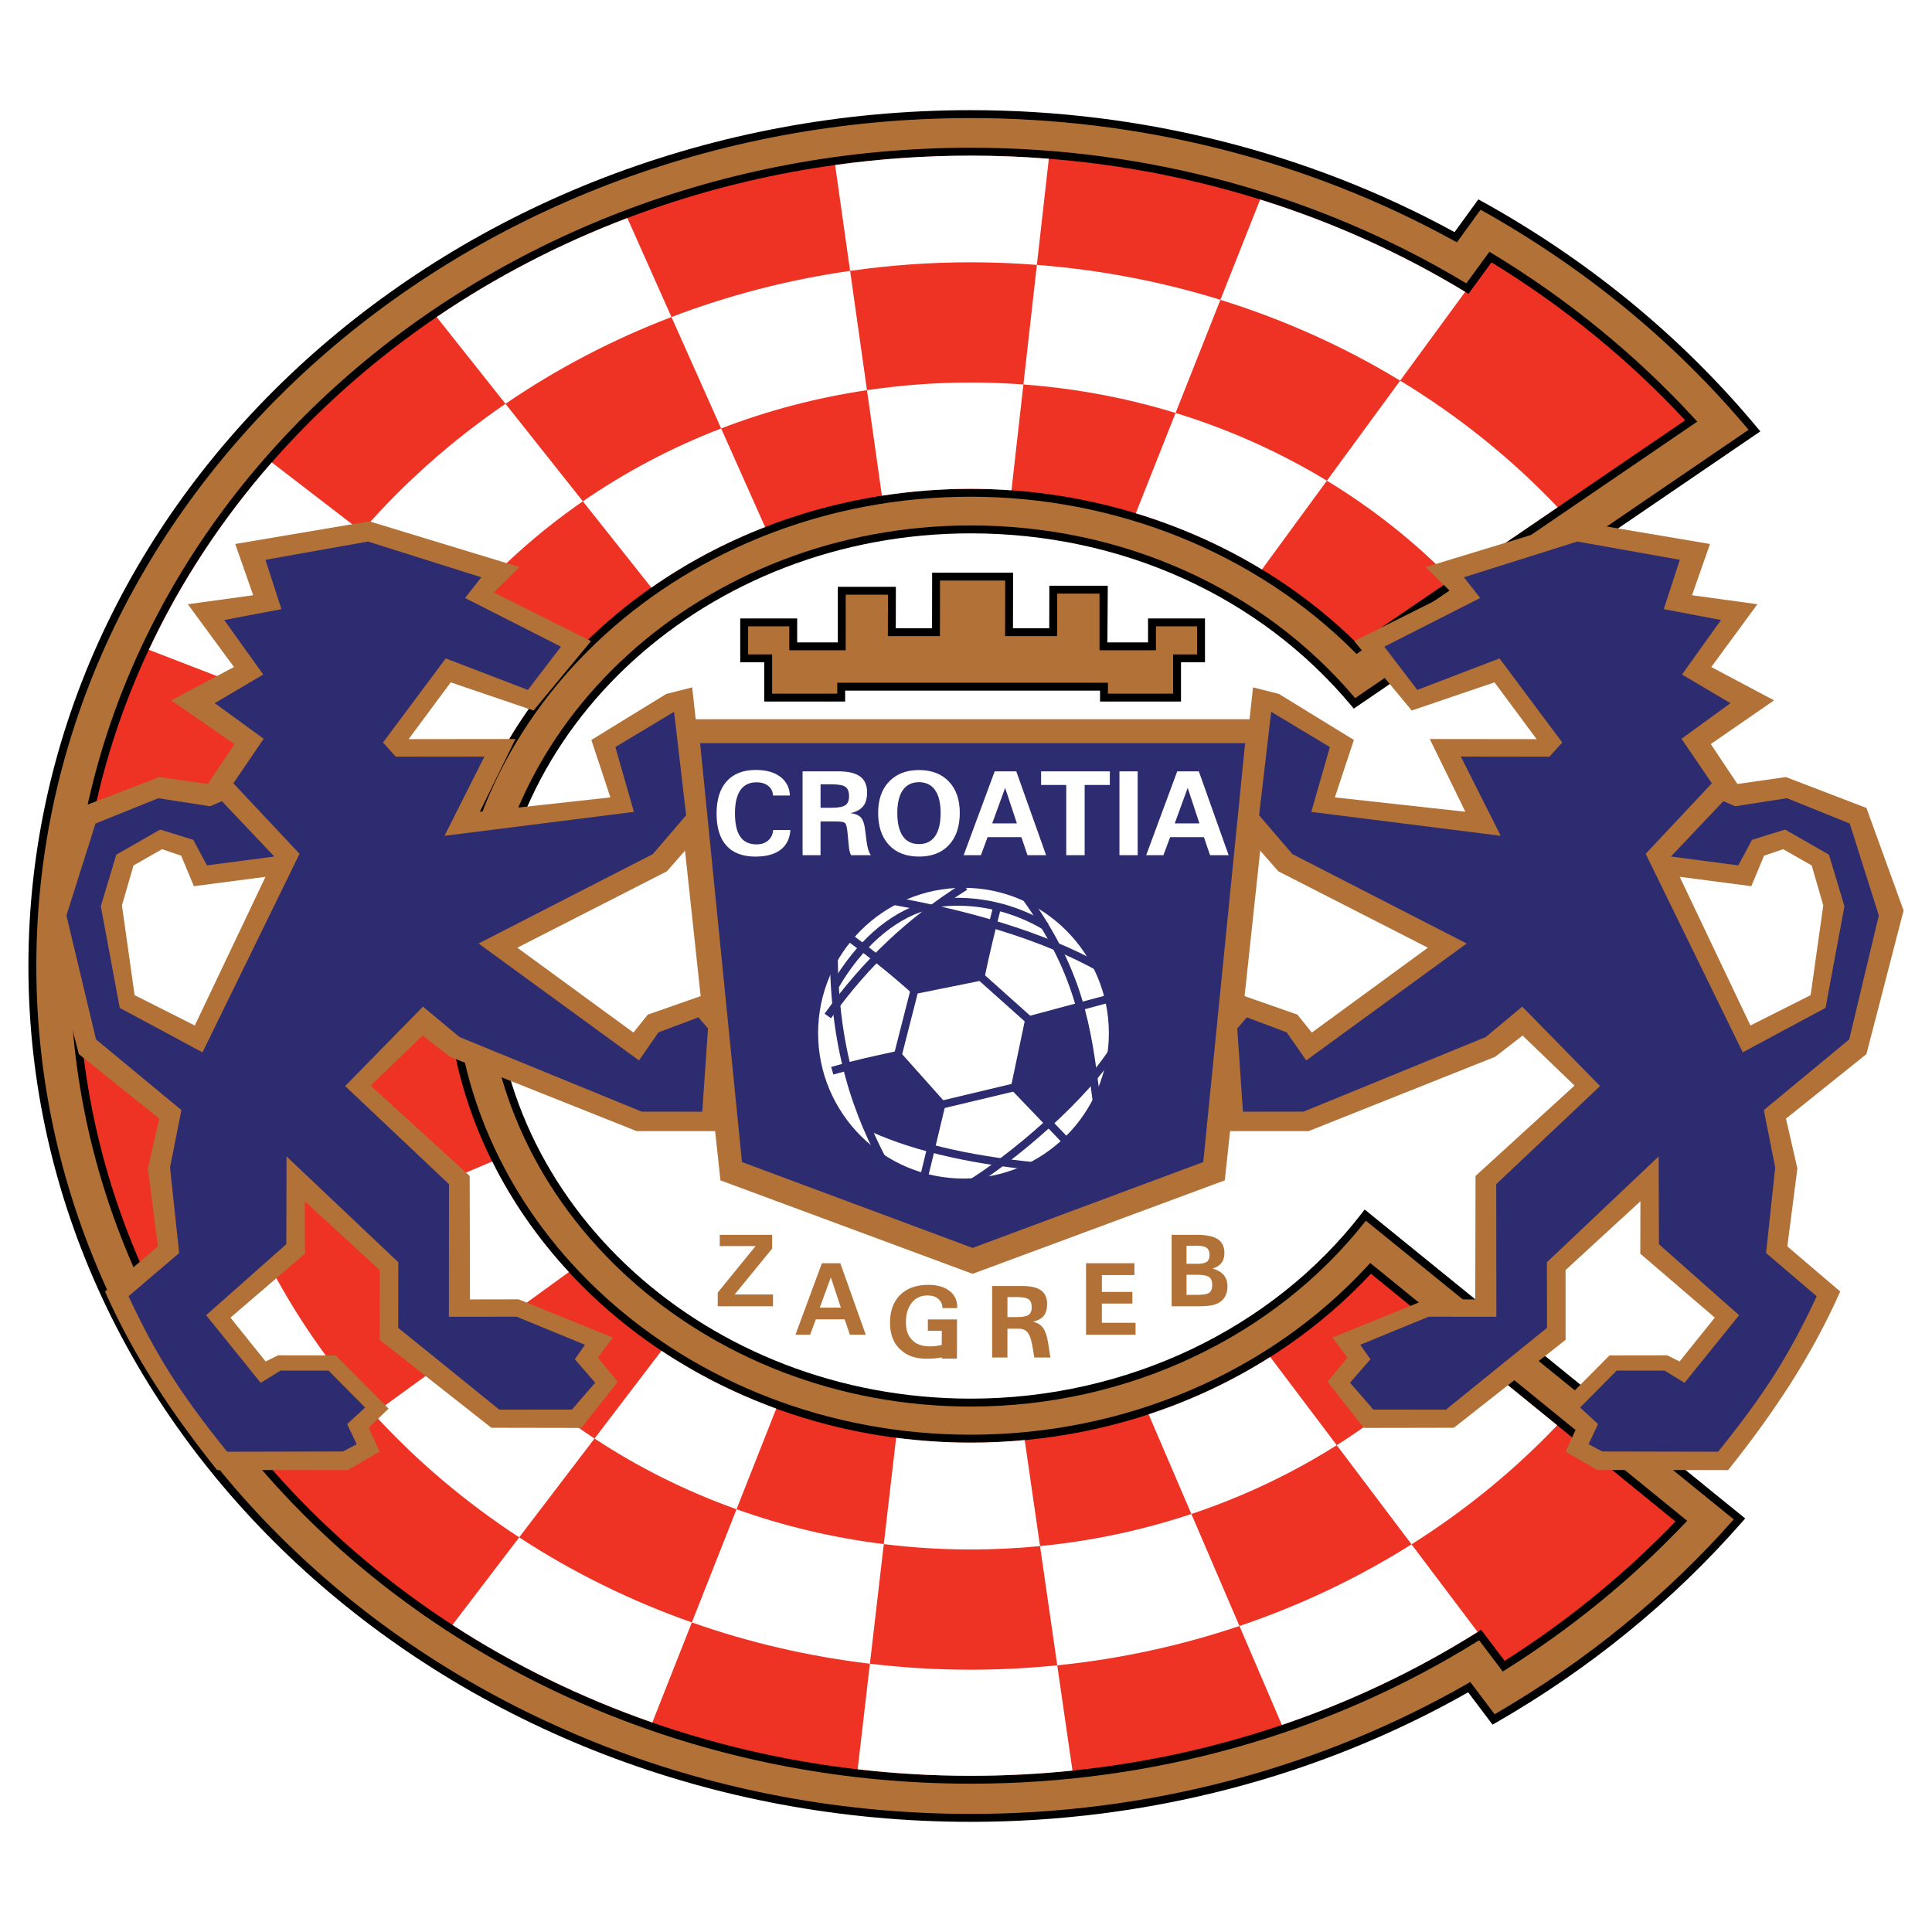
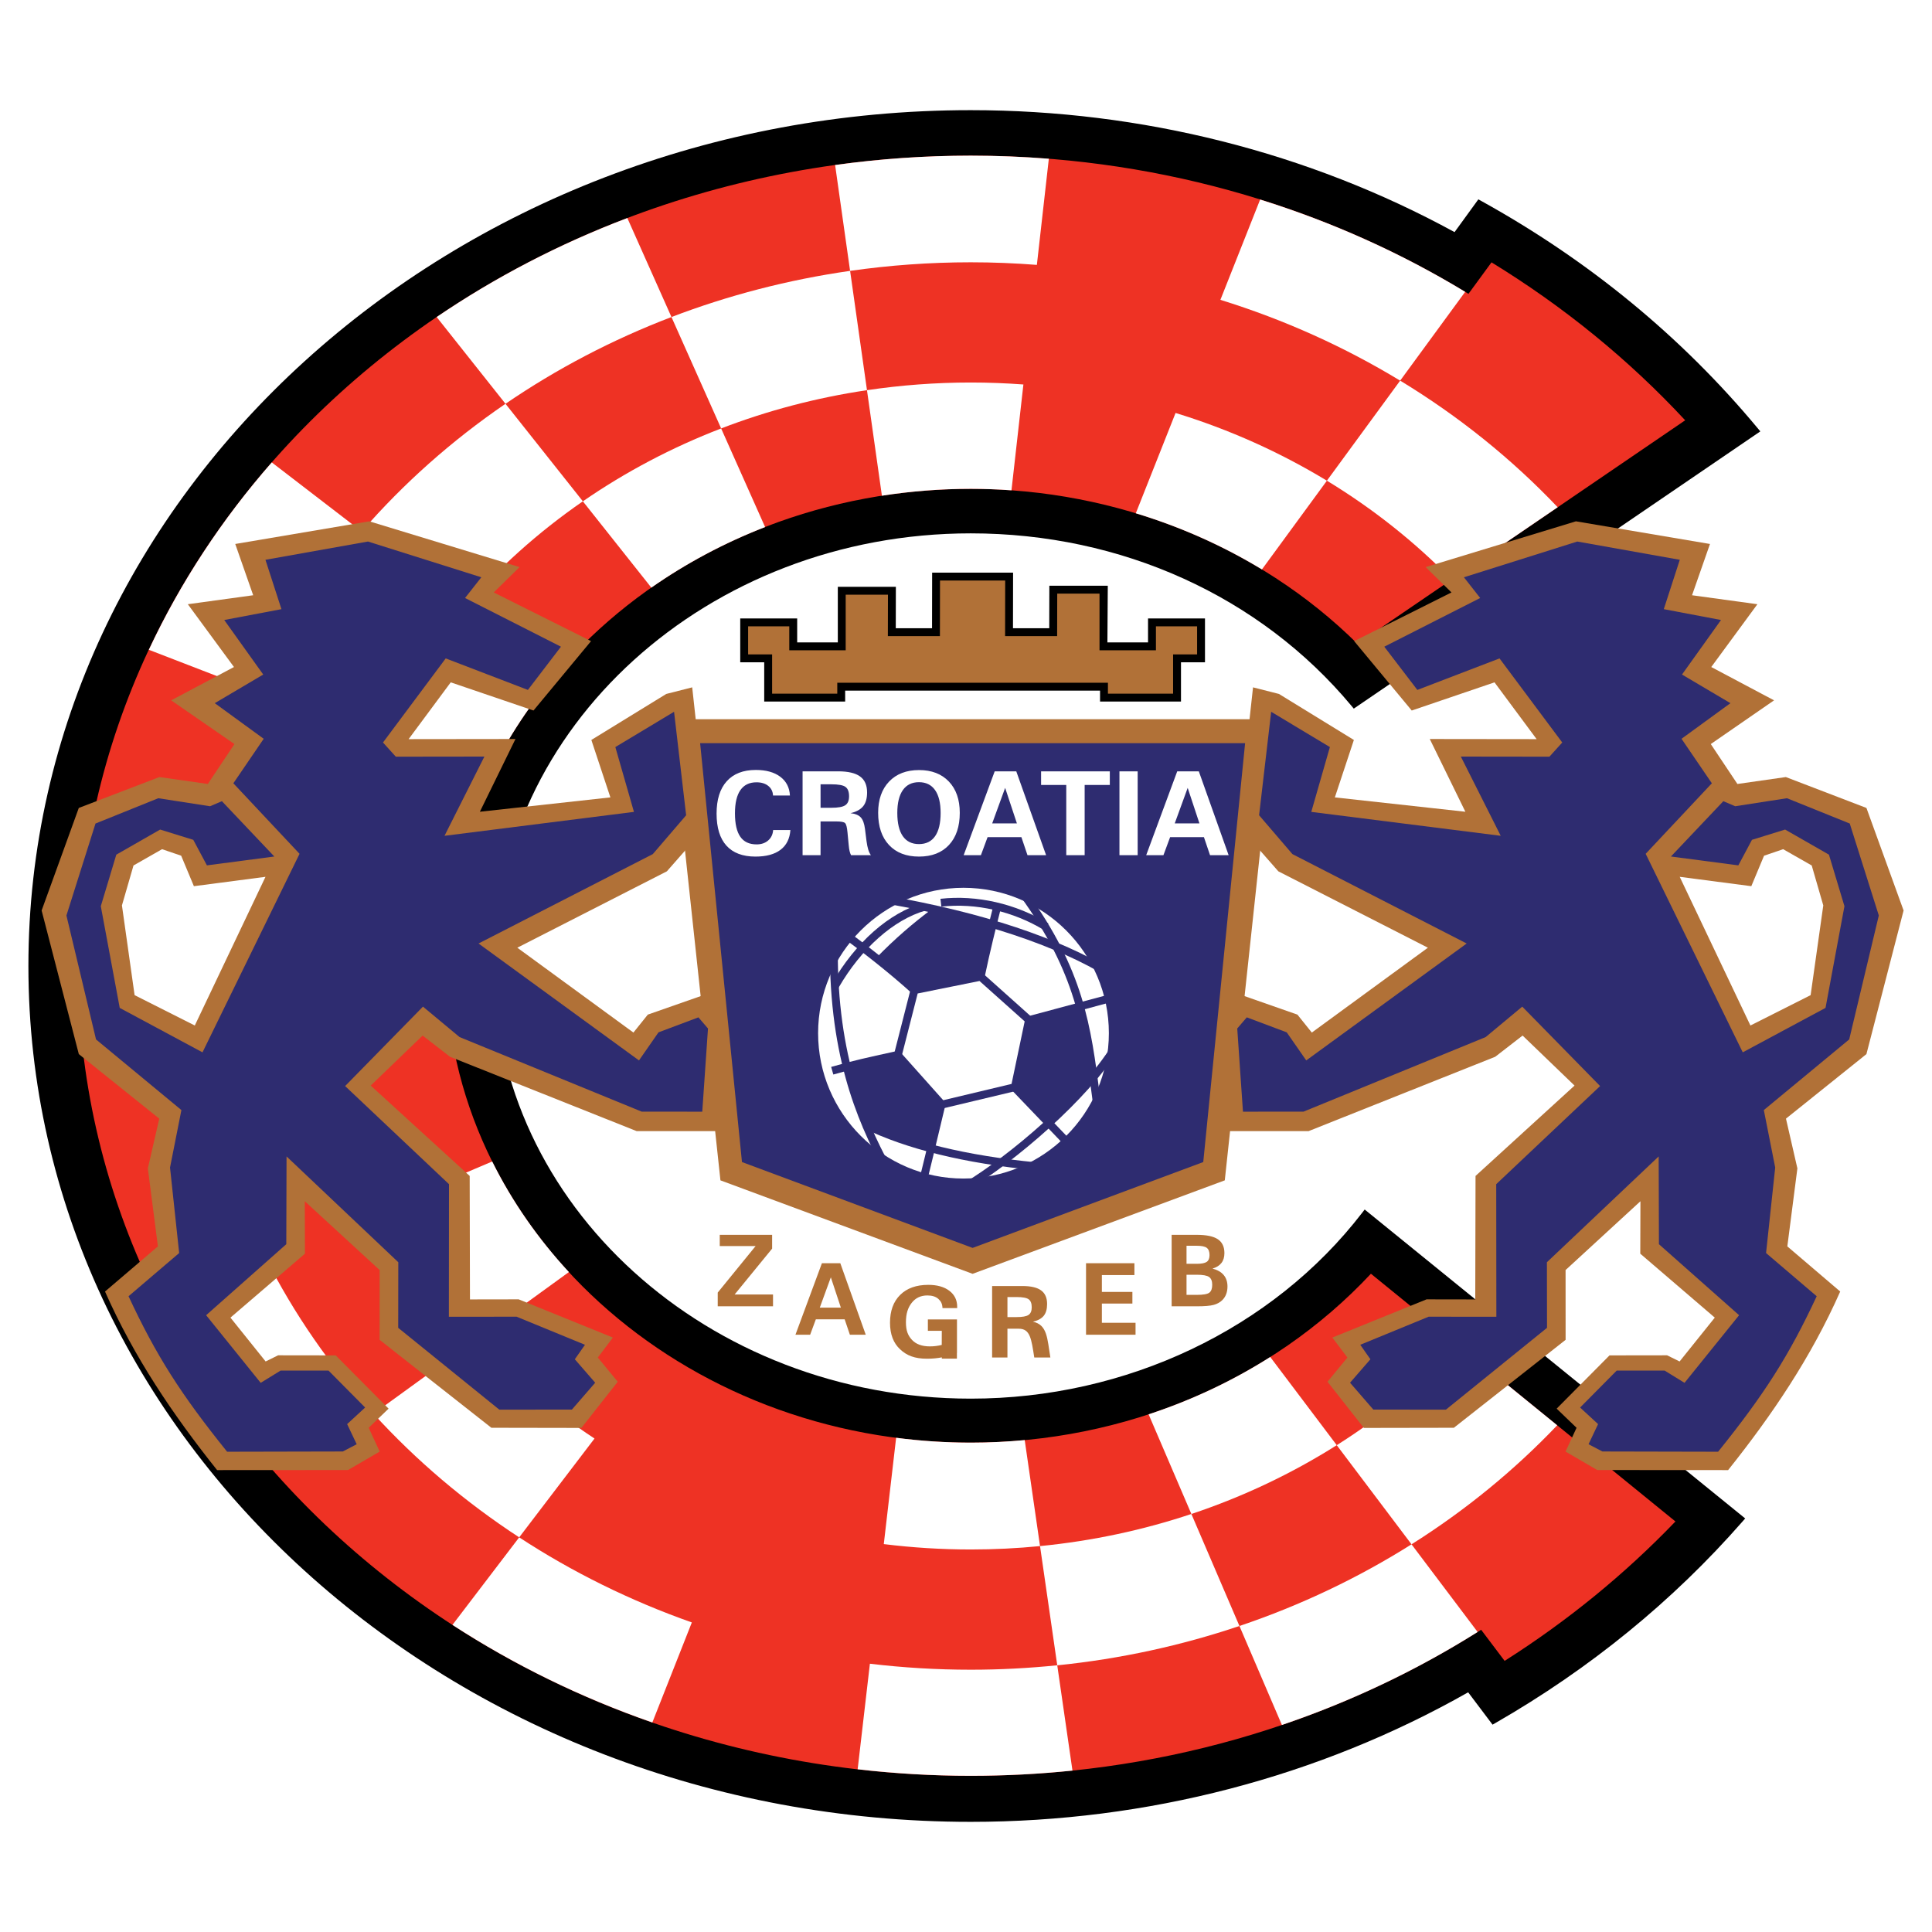
<svg xmlns="http://www.w3.org/2000/svg" version="1.0" id="Layer_1" x="0px" y="0px" width="192.756px" height="192.756px" viewBox="0 0 192.756 192.756" enable-background="new 0 0 192.756 192.756" xml:space="preserve">
  <g>
    <polygon fill-rule="evenodd" clip-rule="evenodd" fill="#FFFFFF" points="0,0 192.756,0 192.756,192.756 0,192.756 0,0  " />
    <polygon fill-rule="evenodd" clip-rule="evenodd" fill="#FFFFFF" points="177.283,130.605 163.884,142.035 36.782,142.451    39.385,49.478 154.545,49.712 177.283,130.605  " />
    <path fill-rule="evenodd" clip-rule="evenodd" d="M2.834,96.378c0,47.083,42.178,85.388,94.022,85.388   c17.578,0,34.727-4.471,49.622-12.924c0.346,0.459,2.434,3.227,2.434,3.227l0.303-0.172c9.41-5.408,17.698-12.168,24.633-20.092   l0.27-0.309l-37.964-30.822l-0.248,0.322c-8.935,11.613-23.532,18.547-39.049,18.547c-26.241,0-47.59-19.363-47.59-43.165   c0-23.801,21.349-43.165,47.59-43.165c15.023,0,28.867,6.273,37.98,17.211l0.23,0.276l40.56-27.66l-0.277-0.334   c-7.572-9.104-16.841-16.725-27.549-22.648l-0.305-0.168c0,0-2.037,2.804-2.374,3.268c-14.565-7.958-31.244-12.167-48.266-12.167   C45.013,10.99,2.834,49.295,2.834,96.378L2.834,96.378z" />
-     <path fill-rule="evenodd" clip-rule="evenodd" fill="#B17137" d="M3.624,96.378c0-46.647,41.824-84.598,93.232-84.598   c17.008,0,33.673,4.229,48.193,12.232l0.305,0.168c0,0,2.017-2.776,2.365-3.256c10.361,5.778,19.352,13.164,26.736,21.958   c-0.716,0.488-38.688,26.384-39.25,26.767c-9.267-10.948-23.218-17.225-38.35-17.225c-26.677,0-48.379,19.717-48.379,43.954   c0,24.237,21.703,43.954,48.379,43.954c15.617,0,30.314-6.928,39.418-18.541c0.595,0.482,36.07,29.283,36.703,29.797   c-6.747,7.641-14.77,14.18-23.858,19.443c-0.356-0.471-2.425-3.215-2.425-3.215l-0.303,0.172   c-14.846,8.498-31.976,12.988-49.535,12.988C45.448,180.977,3.624,143.025,3.624,96.378L3.624,96.378z" />
    <path fill-rule="evenodd" clip-rule="evenodd" d="M153.748,139.871l-3.963-3.225l-13.078-10.639l-0.251,0.273   c-9.865,10.717-24.298,16.861-39.597,16.861c-28.444,0-51.585-20.99-51.585-46.791c0-25.801,23.142-46.792,51.585-46.792   c14.518,0,28.46,5.634,38.251,15.456l0.231,0.232l33.994-23.182l-0.309-0.335c-5.818-6.327-12.587-11.852-20.116-16.422   l-0.31-0.188c0,0-1.96,2.677-2.307,3.15c-14.708-8.849-31.792-13.53-49.436-13.53c-49.549,0-89.861,36.61-89.861,81.611   c0,45,40.312,81.609,89.861,81.609c18.193,0,35.719-4.951,50.717-14.312c0.354,0.471,2.354,3.121,2.354,3.121l0.307-0.193   c6.576-4.141,12.564-9.031,17.797-14.537l0.294-0.309L153.748,139.871L153.748,139.871z" />
    <path fill-rule="evenodd" clip-rule="evenodd" fill="#EE3224" d="M7.786,96.352c0-44.566,39.958-80.823,89.073-80.823   c17.624,0,34.685,4.702,49.34,13.598l0.31,0.188c0,0,1.942-2.653,2.299-3.14c7.209,4.413,13.706,9.712,19.323,15.758   c-0.6,0.41-32.184,21.948-32.7,22.3c-9.925-9.826-23.96-15.461-38.572-15.461c-28.878,0-52.374,21.344-52.374,47.58   c0,26.236,23.495,47.58,52.374,47.58c15.389,0,29.912-6.141,39.918-16.852c0.54,0.441,29.731,24.188,30.381,24.717   c-5.036,5.248-10.765,9.926-17.042,13.91c-0.368-0.486-2.343-3.105-2.343-3.105l-0.307,0.193   c-14.939,9.406-32.439,14.379-50.608,14.379C47.744,177.174,7.786,140.918,7.786,96.352L7.786,96.352z" />
    <path fill-rule="evenodd" clip-rule="evenodd" d="M93,57.132c0,0-0.008,4.87-0.01,5.548c-0.588,0-3.028,0-3.618,0   c0.001-0.646,0.009-4.134,0.009-4.134h-5.792c0,0,0,4.869,0,5.548c-0.605,0-3.448,0-4.054,0c0-0.55,0-2.394,0-2.394h-5.682v4.377   c0,0,1.844,0,2.393,0c0,0.637,0,3.917,0,3.917h8.076c0,0,0-0.768,0-1.088c0.752,0,24.678,0,25.43,0c0,0.32,0,1.088,0,1.088h8.076   c0,0,0-3.28,0-3.917c0.55,0,2.394,0,2.394,0v-4.377h-5.682c0,0,0,1.844,0,2.394c-0.605,0-3.448,0-4.054,0l0.039-5.657h-5.831   c0,0-0.008,3.596-0.009,4.243c-0.588,0-3.029,0-3.619,0c0.001-0.681,0.01-5.548,0.01-5.548H93L93,57.132z" />
    <path fill-rule="evenodd" clip-rule="evenodd" fill="#B17137" d="M100.287,57.919c-0.001,0.68-0.009,5.548-0.009,5.548h5.192   c0,0,0.008-3.596,0.01-4.243c0.61,0,3.606,0,4.218,0c0,0.682,0,5.657,0,5.657h5.63c0,0,0-1.843,0-2.393c0.606,0,3.499,0,4.106,0   c0,0.547,0,2.255,0,2.802c-0.55,0-2.394,0-2.394,0s0,3.28,0,3.917c-0.664,0-5.837,0-6.501,0c0-0.32,0-1.088,0-1.088H83.535   c0,0,0,0.768,0,1.088c-0.664,0-5.837,0-6.501,0c0-0.637,0-3.917,0-3.917s-1.843,0-2.394,0c0-0.547,0-2.255,0-2.802   c0.608,0,3.5,0,4.107,0c0,0.55,0,2.393,0,2.393h5.628c0,0,0.001-4.869,0.001-5.548c0.611,0,3.604,0,4.216,0   c-0.001,0.646-0.009,4.134-0.009,4.134h5.193c0,0,0.008-4.87,0.009-5.548C94.449,57.919,99.622,57.919,100.287,57.919   L100.287,57.919z" />
    <polygon fill-rule="evenodd" clip-rule="evenodd" fill="#B17137" points="97.037,127.09 122.197,117.764 127.14,71.757    66.936,71.757 71.878,117.764 97.037,127.09  " />
    <polygon fill-rule="evenodd" clip-rule="evenodd" fill="#2E2C70" points="97.037,124.504 120.049,115.938 124.225,74.145    69.851,74.145 74.026,115.938 97.037,124.504  " />
    <path fill-rule="evenodd" clip-rule="evenodd" fill="#B17137" d="M116.895,130.33v-7.131h2.496c0.965,0,1.668,0.145,2.107,0.436   c0.441,0.293,0.662,0.756,0.662,1.385c0,0.402-0.098,0.729-0.293,0.982c-0.196,0.256-0.494,0.445-0.895,0.566   c0.491,0.129,0.865,0.342,1.116,0.641s0.378,0.678,0.378,1.139c0,0.287-0.044,0.545-0.132,0.773   c-0.086,0.229-0.216,0.426-0.388,0.596c-0.226,0.223-0.514,0.379-0.86,0.473s-0.909,0.141-1.687,0.141H116.895L116.895,130.33z    M118.38,129.189h1.021c0.637,0,1.052-0.07,1.249-0.215c0.195-0.143,0.293-0.408,0.293-0.791c0-0.373-0.106-0.635-0.317-0.781   c-0.21-0.146-0.617-0.221-1.225-0.221h-1.021V129.189L118.38,129.189z M118.38,126.09h1.021c0.478,0,0.809-0.066,0.996-0.195   c0.185-0.131,0.278-0.355,0.278-0.674c0-0.342-0.092-0.582-0.275-0.723c-0.182-0.139-0.516-0.207-0.999-0.207h-1.021V126.09   L118.38,126.09z M108.354,133.164v-7.131h4.827v1.18h-3.247v1.684h3.045v1.16h-3.045v1.918h3.36v1.189H108.354L108.354,133.164z    M98.983,135.438v-7.131h3.024c0.846,0,1.467,0.145,1.864,0.436c0.399,0.289,0.599,0.744,0.599,1.359   c0,0.506-0.111,0.896-0.335,1.174c-0.225,0.277-0.583,0.475-1.077,0.59c1.447,0.312,1.422,1.674,1.737,3.572h-1.605   c-0.293-1.867-0.407-2.871-1.542-2.871h-1.136v2.871H98.983L98.983,135.438z M100.513,131.406h0.917   c0.576,0,0.973-0.072,1.187-0.217c0.214-0.146,0.319-0.398,0.319-0.76c0-0.383-0.101-0.648-0.303-0.797s-0.604-0.225-1.203-0.225   h-0.917V131.406L100.513,131.406z M95.478,131.637v3.338c-0.002,0-0.004,0.002-0.007,0.004v0.57h-1.505v-0.125   c-0.447,0.09-0.941,0.135-1.48,0.135c-1.229,0-2.011-0.312-2.682-0.936c-0.672-0.625-1.007-1.508-1.007-2.652   c0-1.184,0.337-2.109,1.012-2.777c0.673-0.668,1.61-1.004,2.808-1.004c0.884,0,1.586,0.199,2.105,0.594   c0.517,0.396,0.776,0.928,0.776,1.592v0.131h-1.465c-0.02-0.438-0.159-0.689-0.414-0.916c-0.258-0.229-0.622-0.344-1.092-0.344   c-0.662,0-1.184,0.246-1.568,0.74c-0.383,0.492-0.574,1.082-0.574,1.938c0,0.838,0.203,1.324,0.605,1.756   c0.403,0.432,0.997,0.648,1.78,0.648c0.204,0,0.404-0.012,0.604-0.037c0.199-0.025,0.394-0.061,0.584-0.109l0.005-1.408h-1.388   v-1.137H95.478L95.478,131.637z M71.608,130.33v-1.369l3.78-4.641h-3.578v-1.121h5.225v1.377l-3.739,4.574h3.828v1.18H71.608   L71.608,130.33z M79.363,133.164l2.639-7.131h1.836l2.537,7.131h-1.583l-0.519-1.533h-2.877l-0.567,1.533H79.363L79.363,133.164z    M81.791,130.461h2.102l-1-3.021L81.791,130.461L81.791,130.461z" />
    <path fill-rule="evenodd" clip-rule="evenodd" fill="#FFFFFF" d="M78.857,82.814c-0.061,0.862-0.389,1.52-0.984,1.971   s-1.428,0.677-2.501,0.677c-1.272,0-2.238-0.364-2.895-1.09c-0.656-0.726-0.984-1.791-0.984-3.198c0-1.404,0.338-2.48,1.014-3.229   c0.675-0.751,1.642-1.127,2.9-1.127c1.027,0,1.839,0.227,2.44,0.678s0.923,1.076,0.964,1.874h-1.686   c-0.02-0.4-0.177-0.72-0.474-0.959c-0.298-0.24-0.689-0.36-1.176-0.36c-0.709,0-1.245,0.259-1.606,0.78   c-0.362,0.519-0.542,1.29-0.542,2.312c0,1.051,0.178,1.83,0.533,2.339c0.354,0.509,0.897,0.763,1.626,0.763   c0.47,0,0.855-0.13,1.154-0.392c0.3-0.261,0.464-0.605,0.496-1.038H78.857L78.857,82.814z M81.868,80.592h1.077   c0.676,0,1.14-0.084,1.391-0.255c0.251-0.17,0.375-0.467,0.375-0.891c0-0.449-0.118-0.761-0.355-0.935   c-0.237-0.174-0.707-0.261-1.411-0.261h-1.077V80.592L81.868,80.592z M80.074,85.322v-8.366h3.548c0.992,0,1.721,0.17,2.187,0.512   c0.468,0.338,0.701,0.871,0.701,1.593c0,0.594-0.13,1.053-0.393,1.379c-0.263,0.325-0.683,0.556-1.262,0.691   c0.466,0.05,0.808,0.188,1.021,0.418c0.215,0.229,0.355,0.614,0.425,1.16l0.152,1.208c0.045,0.335,0.103,0.618,0.171,0.844   c0.071,0.227,0.158,0.414,0.267,0.562h-1.98c-0.061-0.118-0.111-0.251-0.146-0.403c-0.038-0.151-0.067-0.358-0.091-0.617   l-0.121-1.266c-0.047-0.51-0.128-0.818-0.247-0.924c-0.117-0.106-0.405-0.158-0.865-0.158h-1.575v3.368H80.074L80.074,85.322z    M89.524,81.107c0,1.017,0.184,1.79,0.549,2.316c0.368,0.528,0.903,0.792,1.61,0.792c0.709,0,1.247-0.264,1.614-0.792   c0.365-0.526,0.549-1.299,0.549-2.316c0-0.999-0.187-1.76-0.556-2.282c-0.371-0.525-0.907-0.786-1.608-0.786   c-0.7,0-1.233,0.263-1.604,0.788C89.709,79.353,89.524,80.112,89.524,81.107L89.524,81.107z M87.613,81.095   c0-1.32,0.366-2.36,1.097-3.123c0.731-0.761,1.727-1.143,2.983-1.143c1.255,0,2.246,0.382,2.974,1.143   c0.727,0.762,1.09,1.802,1.09,3.123c0,1.365-0.359,2.434-1.077,3.208c-0.717,0.772-1.713,1.159-2.987,1.159   c-1.276,0-2.276-0.385-2.997-1.157C87.975,83.535,87.613,82.464,87.613,81.095L87.613,81.095z M96.145,85.322l3.096-8.366h2.153   l2.976,8.366h-1.857l-0.608-1.798h-3.374l-0.666,1.798H96.145L96.145,85.322z M98.991,82.151h2.466l-1.174-3.545L98.991,82.151   L98.991,82.151z M106.381,85.322v-7.004h-2.512v-1.361h6.857v1.361h-2.51v7.004H106.381L106.381,85.322z M111.688,85.322v-8.366   h1.817v8.366H111.688L111.688,85.322z M114.356,85.322l3.096-8.366h2.154l2.975,8.366h-1.856l-0.609-1.798h-3.374l-0.666,1.798   H114.356L114.356,85.322z M117.203,82.151h2.466l-1.173-3.545L117.203,82.151L117.203,82.151z" />
    <path fill-rule="evenodd" clip-rule="evenodd" fill="#FFFFFF" d="M96.127,88.576c7.989,0,14.505,6.516,14.505,14.504   c0,7.99-6.516,14.504-14.505,14.504s-14.505-6.514-14.505-14.504C81.622,95.091,88.138,88.576,96.127,88.576L96.127,88.576z" />
-     <path fill-rule="evenodd" clip-rule="evenodd" fill="#FFFFFF" d="M103.449,26.427c6.35,0.491,12.484,1.679,18.311,3.486   l-4.473,11.287c-4.832-1.481-9.919-2.451-15.182-2.841L103.449,26.427L103.449,26.427z" />
    <polygon fill-rule="evenodd" clip-rule="evenodd" fill="#FFFFFF" points="139.694,37.976 139.694,37.977 139.694,37.976  " />
    <path fill-rule="evenodd" clip-rule="evenodd" fill="#FFFFFF" d="M144.826,57.825c3.299-2.25,7.059-4.813,10.584-7.218   c-4.583-4.822-9.866-9.081-15.716-12.631v0l-7.31,9.982C136.986,50.753,141.165,54.077,144.826,57.825L144.826,57.825z" />
    <path fill-rule="evenodd" clip-rule="evenodd" fill="#FFFFFF" d="M133.368,144.186l7.46,9.891   c5.379-3.391,10.262-7.389,14.534-11.875c-3.273-2.664-6.769-5.506-9.834-8C141.961,137.977,137.876,141.338,133.368,144.186   L133.368,144.186z" />
    <path fill-rule="evenodd" clip-rule="evenodd" fill="#FFFFFF" d="M118.863,151.049c-4.793,1.6-9.853,2.691-15.099,3.205   l1.719,11.896c6.316-0.641,12.406-1.979,18.176-3.926L118.863,151.049L118.863,151.049z" />
-     <path fill-rule="evenodd" clip-rule="evenodd" fill="#FFFFFF" d="M88.176,154.055c-5.111-0.633-10.034-1.811-14.692-3.477   l-4.458,11.291c5.635,1.986,11.587,3.387,17.765,4.121L88.176,154.055L88.176,154.055z" />
    <path fill-rule="evenodd" clip-rule="evenodd" fill="#FFFFFF" d="M59.315,143.523c-4.351-2.865-8.293-6.213-11.729-9.955   l-10.319,7.484c4.24,4.65,9.128,8.797,14.532,12.33L59.315,143.523L59.315,143.523z" />
    <path fill-rule="evenodd" clip-rule="evenodd" fill="#FFFFFF" d="M38.464,120.404c-3.682-7.33-5.736-15.467-5.736-24.026   c0-8.038,1.812-15.704,5.081-22.68l-12.155-4.695c-3.95,8.419-6.139,17.672-6.139,27.375c0,10.374,2.503,20.233,6.986,29.11   l3.172-7.805L38.464,120.404L38.464,120.404z" />
    <path fill-rule="evenodd" clip-rule="evenodd" fill="#FFFFFF" d="M36.087,53.031c4.155-4.788,8.981-9.075,14.346-12.745l7.72,9.73   c-4.491,3.1-8.522,6.722-11.979,10.768L36.087,53.031L36.087,53.031z" />
    <path fill-rule="evenodd" clip-rule="evenodd" fill="#FFFFFF" d="M66.992,31.63c5.636-2.154,11.609-3.717,17.823-4.606   l1.684,11.904c-5.072,0.753-9.948,2.046-14.55,3.817L66.992,31.63L66.992,31.63z" />
    <path fill-rule="evenodd" clip-rule="evenodd" fill="#FFFFFF" d="M37.809,73.698l10.796,4.17c1.705-3.659,3.9-7.085,6.51-10.21   l-8.942-6.874C42.809,64.722,39.985,69.056,37.809,73.698L37.809,73.698z" />
    <path fill-rule="evenodd" clip-rule="evenodd" fill="#FFFFFF" d="M96.856,38.163c-3.525,0-6.984,0.265-10.358,0.766l1.49,10.528   c2.884-0.449,5.847-0.686,8.871-0.686c1.359,0,2.711,0.051,4.056,0.148l1.19-10.56C100.373,38.232,98.624,38.163,96.856,38.163   L96.856,38.163z" />
-     <path fill-rule="evenodd" clip-rule="evenodd" fill="#FFFFFF" d="M117.286,41.201l-3.967,10.01   c4.441,1.347,8.676,3.23,12.583,5.603l6.482-8.854C127.741,45.139,122.673,42.853,117.286,41.201L117.286,41.201z" />
+     <path fill-rule="evenodd" clip-rule="evenodd" fill="#FFFFFF" d="M117.286,41.201l-3.967,10.01   c4.441,1.347,8.676,3.23,12.583,5.603l6.482-8.854C127.741,45.139,122.673,42.853,117.286,41.201z" />
    <path fill-rule="evenodd" clip-rule="evenodd" fill="#FFFFFF" d="M139.694,37.977l6.487-8.86   c-6.41-3.889-13.281-6.968-20.456-9.209l-3.966,10.007C128.152,31.897,134.172,34.624,139.694,37.977L139.694,37.977z" />
    <path fill-rule="evenodd" clip-rule="evenodd" fill="#FFFFFF" d="M96.856,26.169c2.221,0,4.419,0.09,6.593,0.259l1.193-10.589   c-2.578-0.204-5.175-0.31-7.784-0.31c-4.602,0-9.123,0.32-13.538,0.935l1.494,10.561C88.74,26.463,92.762,26.169,96.856,26.169   L96.856,26.169z" />
    <path fill-rule="evenodd" clip-rule="evenodd" fill="#FFFFFF" d="M66.992,31.63l-4.403-9.876   c-6.809,2.585-13.192,5.913-19.023,9.876l6.868,8.657C55.507,36.815,61.063,33.896,66.992,31.63L66.992,31.63z" />
    <path fill-rule="evenodd" clip-rule="evenodd" fill="#FFFFFF" d="M36.087,53.031l-8.972-6.897   c-4.964,5.665-9.103,11.948-12.265,18.695l10.803,4.173C28.354,63.248,31.876,57.883,36.087,53.031L36.087,53.031z" />
    <path fill-rule="evenodd" clip-rule="evenodd" fill="#FFFFFF" d="M58.152,50.017l6.831,8.61c3.468-2.424,7.278-4.461,11.351-6.043   l-4.386-9.838C67.004,44.649,62.375,47.102,58.152,50.017L58.152,50.017z" />
    <path fill-rule="evenodd" clip-rule="evenodd" fill="#FFFFFF" d="M15.522,130.152c2.868,5.66,6.431,10.975,10.591,15.848   l4.351-0.014l6.804-4.934c-4.296-4.715-7.928-9.941-10.767-15.564L15.522,130.152L15.522,130.152z" />
    <path fill-rule="evenodd" clip-rule="evenodd" fill="#FFFFFF" d="M51.8,153.383l-6.659,8.734   c6.119,3.973,12.813,7.258,19.943,9.736l3.941-9.982C62.867,159.701,57.085,156.838,51.8,153.383L51.8,153.383z" />
    <path fill-rule="evenodd" clip-rule="evenodd" fill="#FFFFFF" d="M96.856,166.588c-3.41,0-6.771-0.205-10.066-0.598l-1.222,10.531   c3.699,0.426,7.466,0.652,11.291,0.652c3.408,0,6.792-0.176,10.141-0.521l-1.518-10.506   C102.649,166.434,99.771,166.588,96.856,166.588L96.856,166.588z" />
    <path fill-rule="evenodd" clip-rule="evenodd" fill="#FFFFFF" d="M123.659,162.225l4.236,9.875   c6.852-2.324,13.404-5.428,19.527-9.277l-6.595-8.746C135.543,157.408,129.783,160.162,123.659,162.225L123.659,162.225z" />
    <rect x="133.369" y="144.185" fill-rule="evenodd" clip-rule="evenodd" fill="#FFFFFF" width="0" height="0.001" />
    <path fill-rule="evenodd" clip-rule="evenodd" fill="#FFFFFF" d="M133.369,144.186L133.369,144.186L133.369,144.186l-6.637-8.799   c-3.763,2.387-7.841,4.309-12.135,5.721l4.267,9.943C124.043,149.324,128.909,147.004,133.369,144.186L133.369,144.186z" />
    <path fill-rule="evenodd" clip-rule="evenodd" fill="#FFFFFF" d="M96.856,154.592c2.334,0,4.638-0.115,6.908-0.338l-1.528-10.576   c-1.776,0.166-3.57,0.254-5.377,0.254c-2.529,0-5.017-0.168-7.452-0.484l-1.231,10.607   C91.016,154.406,93.913,154.592,96.856,154.592L96.856,154.592z" />
-     <path fill-rule="evenodd" clip-rule="evenodd" fill="#FFFFFF" d="M73.483,150.578l3.964-10.041   c-4.098-1.492-7.942-3.438-11.455-5.773l-6.676,8.76C63.662,146.387,68.416,148.768,73.483,150.578L73.483,150.578z" />
    <path fill-rule="evenodd" clip-rule="evenodd" fill="#FFFFFF" d="M47.586,133.568l9.173-6.654   c-3.075-3.322-5.661-7.029-7.652-11.031l-10.644,4.521C40.855,125.168,43.936,129.59,47.586,133.568L47.586,133.568z" />
    <polygon fill-rule="evenodd" clip-rule="evenodd" fill="#2E2C70" points="89.283,105.545 93.677,110.471 94.265,109.945    89.87,105.02 89.283,105.545  " />
    <path fill-rule="evenodd" clip-rule="evenodd" fill="#2E2C70" d="M84.114,93.568c1.761,1.271,4.634,3.498,6.938,5.596l0.53-0.584   c-2.328-2.118-5.23-4.367-7.007-5.65L84.114,93.568L84.114,93.568z" />
    <polygon fill-rule="evenodd" clip-rule="evenodd" fill="#2E2C70" points="102.411,101.436 102.615,102.195 111.128,99.91    110.924,99.15 102.411,101.436  " />
    <path fill-rule="evenodd" clip-rule="evenodd" fill="#2E2C70" d="M99.057,92.198c-1.9-0.561-3.913-1.073-6.034-1.533   c-1.929,1.433-3.805,3.052-5.615,4.919c1.333,1.047,2.705,2.188,3.869,3.245l6.573-1.418   C98.216,95.655,98.625,93.922,99.057,92.198L99.057,92.198z" />
    <path fill-rule="evenodd" clip-rule="evenodd" fill="#2E2C70" d="M104.64,112.043l-3.454-3.625l1.403-6.629l5.154-1.391   c0.658,2.334,1.026,4.627,1.348,7.062C107.809,108.982,106.271,110.551,104.64,112.043L104.64,112.043z" />
    <path fill-rule="evenodd" clip-rule="evenodd" fill="#2E2C70" d="M88.161,116.77l0.692-0.375   c-2.735-5.053-5.498-11.705-5.251-22.736l-0.787-0.018C82.564,104.855,85.377,111.625,88.161,116.77L88.161,116.77z" />
-     <path fill-rule="evenodd" clip-rule="evenodd" fill="#2E2C70" d="M82.268,101.137l0.641,0.457   c3.758-5.251,8.203-9.447,13.59-12.826l-0.418-0.667C90.604,91.535,86.086,95.799,82.268,101.137L82.268,101.137z" />
    <path fill-rule="evenodd" clip-rule="evenodd" fill="#2E2C70" d="M88.356,90.146c9.493,1.663,16.995,4.152,22.298,7.398   l0.411-0.671c-5.388-3.299-12.982-5.824-22.573-7.503L88.356,90.146L88.356,90.146z" />
    <path fill-rule="evenodd" clip-rule="evenodd" fill="#2E2C70" d="M88.938,104.984c-2.143,0.467-3.835,0.836-6.014,1.463   l0.218,0.758c2.153-0.621,3.835-0.988,5.963-1.451l0.748-0.164l-0.168-0.77L88.938,104.984L88.938,104.984z" />
    <path fill-rule="evenodd" clip-rule="evenodd" fill="#2E2C70" d="M86.101,112.535c4.347,2.119,10.144,3.537,17.229,4.219   l0.075-0.785c-6.992-0.67-12.698-2.064-16.96-4.141L86.101,112.535L86.101,112.535z" />
    <polygon fill-rule="evenodd" clip-rule="evenodd" fill="#2E2C70" points="92.376,115 91.646,117.992 92.413,118.174    93.141,115.189 94.324,110.242 93.556,110.072 92.376,115  " />
    <polygon fill-rule="evenodd" clip-rule="evenodd" fill="#2E2C70" points="100.829,108.643 106.354,114.412 106.924,113.867    101.397,108.098 100.829,108.643  " />
    <path fill-rule="evenodd" clip-rule="evenodd" fill="#2E2C70" d="M96.021,118.135l0.404,0.674   c4.908-2.934,12.083-9.125,15.12-14.008l-0.668-0.416C107.901,109.168,100.849,115.246,96.021,118.135L96.021,118.135z" />
    <path fill-rule="evenodd" clip-rule="evenodd" fill="#2E2C70" d="M101.747,89.352c5.63,7.752,6.327,13.193,7.21,20.08l0.115,0.9   l0.781-0.102l-0.115-0.898c-0.897-7-1.605-12.528-7.354-20.444L101.747,89.352L101.747,89.352z" />
    <path fill-rule="evenodd" clip-rule="evenodd" fill="#2E2C70" d="M82.98,98.154l0.682,0.393c2.257-3.914,5.498-6.792,8.67-7.699   l-0.216-0.757C88.702,91.067,85.372,94.006,82.98,98.154L82.98,98.154z" />
    <path fill-rule="evenodd" clip-rule="evenodd" fill="#2E2C70" d="M93.829,89.674l0.089,0.782c3.442-0.391,7.185,0.467,10.269,2.353   l0.411-0.671C101.367,90.162,97.441,89.264,93.829,89.674L93.829,89.674z" />
    <path fill-rule="evenodd" clip-rule="evenodd" fill="#2E2C70" d="M97.474,97.291l0.771,0.16c0.511-2.455,1.108-4.858,1.626-6.885   l-0.763-0.195C98.589,92.407,97.988,94.82,97.474,97.291L97.474,97.291z" />
    <path fill-rule="evenodd" clip-rule="evenodd" fill="#2E2C70" d="M97.763,97.063l-6.847,1.382l-1.721,6.74l0.763,0.193   c0,0,1.485-5.816,1.599-6.26c0.436-0.088,5.817-1.174,6.168-1.244c0.267,0.238,4.201,3.756,4.507,4.029   c-0.084,0.4-1.217,5.803-1.309,6.24c-0.454,0.107-7.043,1.68-7.043,1.68l0.183,0.766l7.528-1.795l1.505-7.174l-5.141-4.597   L97.763,97.063L97.763,97.063z" />
    <path fill-rule="evenodd" clip-rule="evenodd" fill="#2E2C70" d="M92.852,114.605c0.362-1.486,0.738-3,1.06-4.395l-4.284-4.939   c-1.894,0.402-3.441,0.725-5.194,1.186c0.541,2.168,1.208,4.086,1.918,5.811C88.307,113.209,90.499,113.982,92.852,114.605   L92.852,114.605z" />
    <path fill-rule="evenodd" clip-rule="evenodd" fill="#B17137" d="M156.198,126.713l7.468-6.865l-0.016,5.232l7.434,6.379   l-3.511,4.375l-1.245-0.615l-5.746,0.008l-5.275,5.314l1.986,1.91l-1.099,2.373l3.16,1.84l13.06,0.008   c4.406-5.523,8.28-11.254,11.184-17.816l-5.276-4.504l1.003-7.783l-1.139-4.963l8.027-6.438l3.708-14.328l-3.707-10.231   l-8.041-3.082l-4.832,0.69l-2.657-3.982l6.313-4.362l-6.265-3.324l4.603-6.266l-6.521-0.895l1.79-5.115l-13.375-2.261   l-14.991,4.567l2.575,2.529l-9.707,4.857l5.742,6.924l8.258-2.811l4.202,5.666l-10.661-0.013l3.552,7.257l-13.022-1.432l1.898-5.73   l-7.474-4.591l-2.588-0.658l-1.507,13.761l4.034,4.595l14.92,7.62l-11.582,8.466l-1.436-1.791l-5.676-1.986l-2.198,2.572   l0.79,11.037h8.202l18.618-7.418l2.73-2.115l5.182,4.99l-9.877,9.016l-0.028,12.32l-4.859-0.008l-9.399,3.812l1.503,1.994   l-1.987,2.414l3.627,4.609l8.98-0.016l11.149-8.775L156.198,126.713L156.198,126.713z M37.876,126.713l-7.467-6.865l0.016,5.232   l-7.433,6.379l3.51,4.375l1.245-0.615l5.747,0.008l5.275,5.314l-1.986,1.91l1.099,2.373l-3.161,1.84l-13.06,0.008   c-4.406-5.523-8.28-11.254-11.184-17.816l5.276-4.504l-1.002-7.783l1.139-4.963l-8.027-6.438L4.153,90.84l3.708-10.231l8.041-3.082   l4.832,0.69l2.657-3.982l-6.313-4.362l6.265-3.324l-4.603-6.266l6.521-0.895l-1.79-5.115l13.374-2.261l14.992,4.567l-2.575,2.529   l9.707,4.857l-5.742,6.924l-8.257-2.811l-4.202,5.666l10.661-0.013l-3.552,7.257l13.022-1.432l-1.899-5.73l7.474-4.591l2.588-0.658   l1.506,13.761l-4.034,4.595l-14.92,7.62l11.583,8.466l1.436-1.791l5.676-1.986l2.198,2.572l-0.791,11.037h-8.202l-18.618-7.418   l-2.73-2.115l-5.181,4.99l9.876,9.016l0.028,12.32l4.859-0.008l9.399,3.812l-1.502,1.994l1.987,2.414l-3.626,4.609l-8.982-0.016   l-11.149-8.775L37.876,126.713L37.876,126.713z" />
    <path fill-rule="evenodd" clip-rule="evenodd" fill="#2E2C70" d="M29.886,85.185l-6.604-7.036l3.028-4.44l-4.881-3.554l4.833-2.856   l-3.89-5.441l5.707-1.082l-1.596-4.924l10.227-1.823l11.312,3.567l-1.624,2.067l9.568,4.858l-3.298,4.313l-8.2-3.144l-6.257,8.39   l1.279,1.415l8.838-0.011l-3.979,7.905l18.9-2.386l-1.857-6.467l5.859-3.521l1.205,10.325l-3.326,3.875l-17.386,8.919   l16.007,11.665l1.947-2.801l3.984-1.496l0.954,1.111l-0.571,8.301l-6.046-0.006l-18.168-7.438l-3.652-3.037l-7.767,7.924   l10.364,9.789l-0.012,13.227l6.758-0.004l6.821,2.801l-1.013,1.445l2.032,2.34l-2.323,2.678l-7.242,0.01l-10.088-8.164l0.009-6.545   l-11.15-10.557l-0.025,8.758l-7.998,7.084l5.443,6.748l1.989-1.225h4.777l3.654,3.688l-1.794,1.654l0.953,2.008l-1.383,0.723   l-11.545,0.025c-4.617-5.736-7.073-9.582-9.835-15.514l5.051-4.309l-0.912-8.531l1.135-5.734l-8.518-7.047L6.627,91.338   l2.901-9.174l6.263-2.525l5.166,0.801l1.182-0.506l5.231,5.521l-6.726,0.883l-1.36-2.548l-3.307-1.025l-4.373,2.504l-1.547,5.142   l1.888,10.147l8.258,4.434L29.886,85.185L29.886,85.185z M164.189,85.185l6.604-7.036l-3.027-4.44l4.88-3.554l-4.832-2.856   l3.89-5.441l-5.707-1.082l1.596-4.924l-10.227-1.823l-11.312,3.567l1.624,2.067l-9.568,4.858l3.298,4.313l8.199-3.144l6.258,8.39   l-1.279,1.415l-8.838-0.011l3.979,7.905l-18.9-2.386l1.856-6.467l-5.858-3.521l-1.205,10.325l3.325,3.875l17.386,8.919   l-16.007,11.665l-1.947-2.801l-3.983-1.496l-0.954,1.111l0.571,8.301l6.046-0.006l18.167-7.438l3.652-3.037l7.767,7.924   l-10.364,9.789l0.013,13.227l-6.758-0.004l-6.821,2.801l1.013,1.445l-2.032,2.34l2.322,2.678l7.242,0.01l10.089-8.164l-0.011-6.545   l11.151-10.557l0.025,8.758l7.998,7.084l-5.444,6.748l-1.988-1.225h-4.777l-3.654,3.688l1.794,1.654l-0.952,2.008l1.383,0.723   l11.545,0.025c4.617-5.736,7.074-9.582,9.836-15.514l-5.052-4.309l0.912-8.531l-1.135-5.734l8.518-7.047l2.954-12.367l-2.9-9.174   l-6.263-2.525l-5.165,0.801l-1.183-0.506l-5.23,5.521l6.726,0.883l1.36-2.548l3.307-1.025l4.373,2.504l1.547,5.142l-1.888,10.147   l-8.259,4.434L164.189,85.185L164.189,85.185z" />
    <path fill-rule="evenodd" clip-rule="evenodd" fill="#FFFFFF" d="M19.345,88.415l-1.27-3.041l-1.906-0.65l-2.85,1.625l-1.153,3.984   l1.263,8.953l6.006,3.029l7.054-14.834L19.345,88.415L19.345,88.415z M174.729,88.415l1.27-3.041l1.906-0.65l2.851,1.625   l1.153,3.984l-1.263,8.953l-6.006,3.029l-7.055-14.834L174.729,88.415L174.729,88.415z" />
  </g>
</svg>